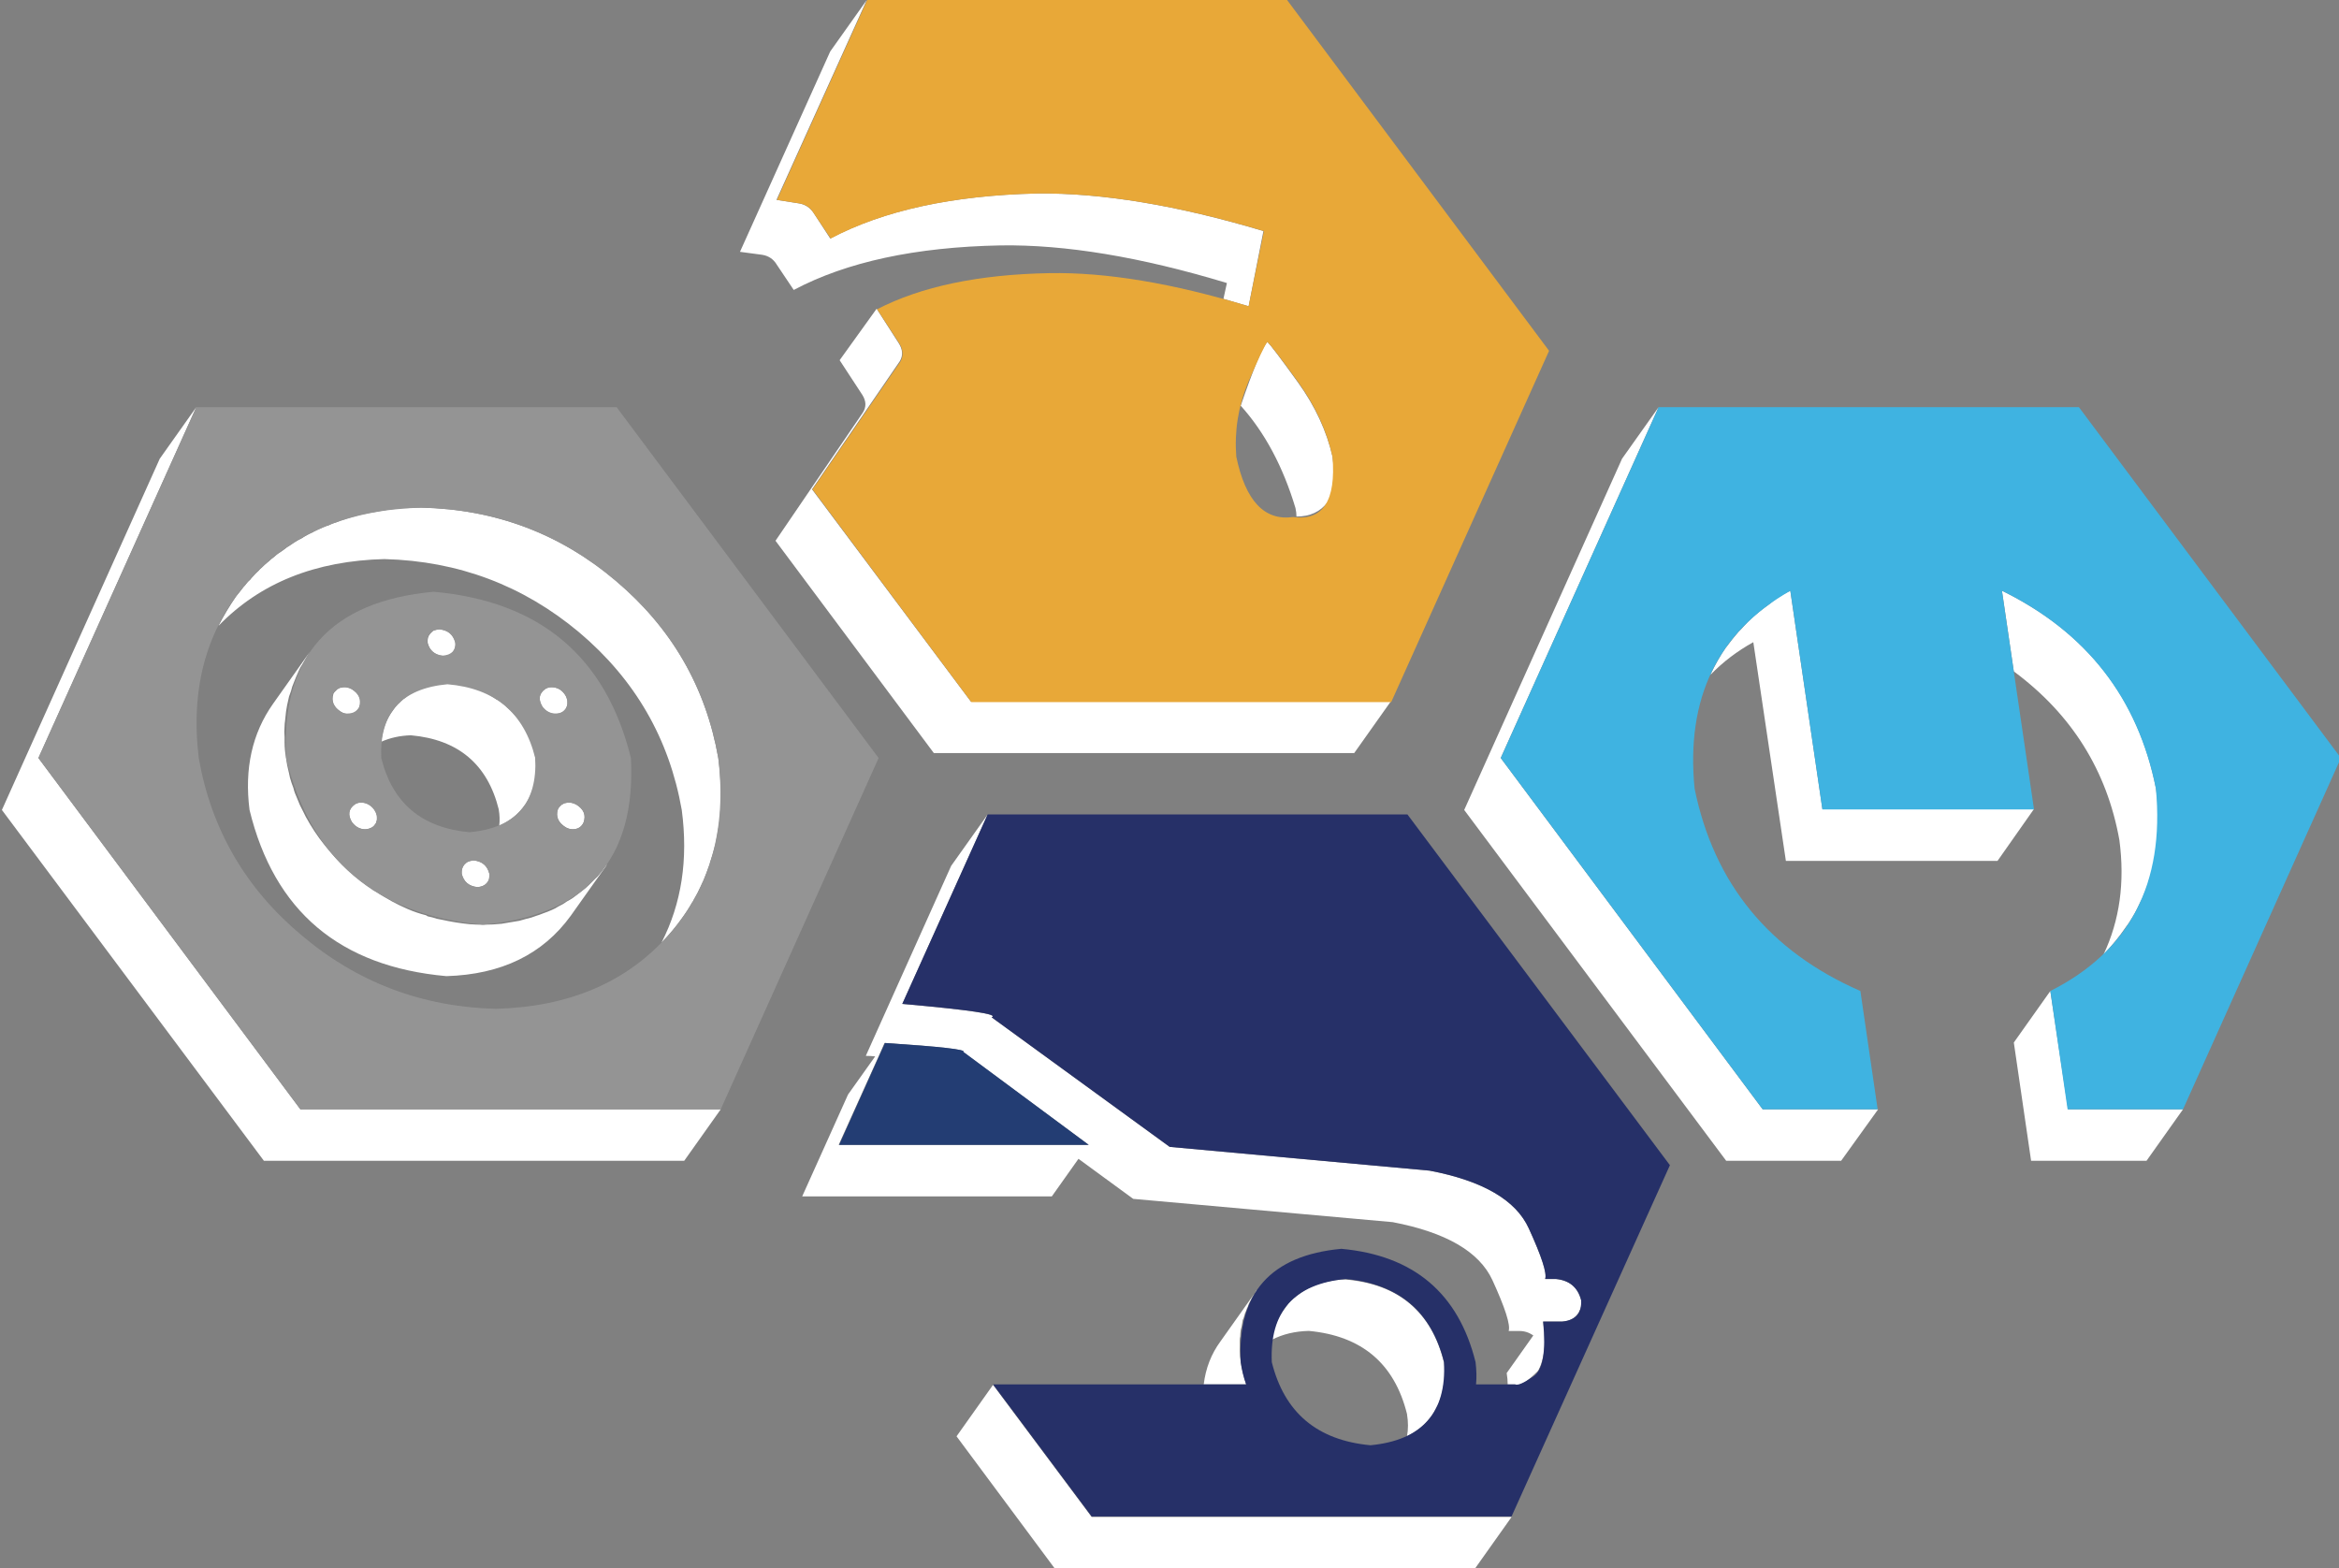
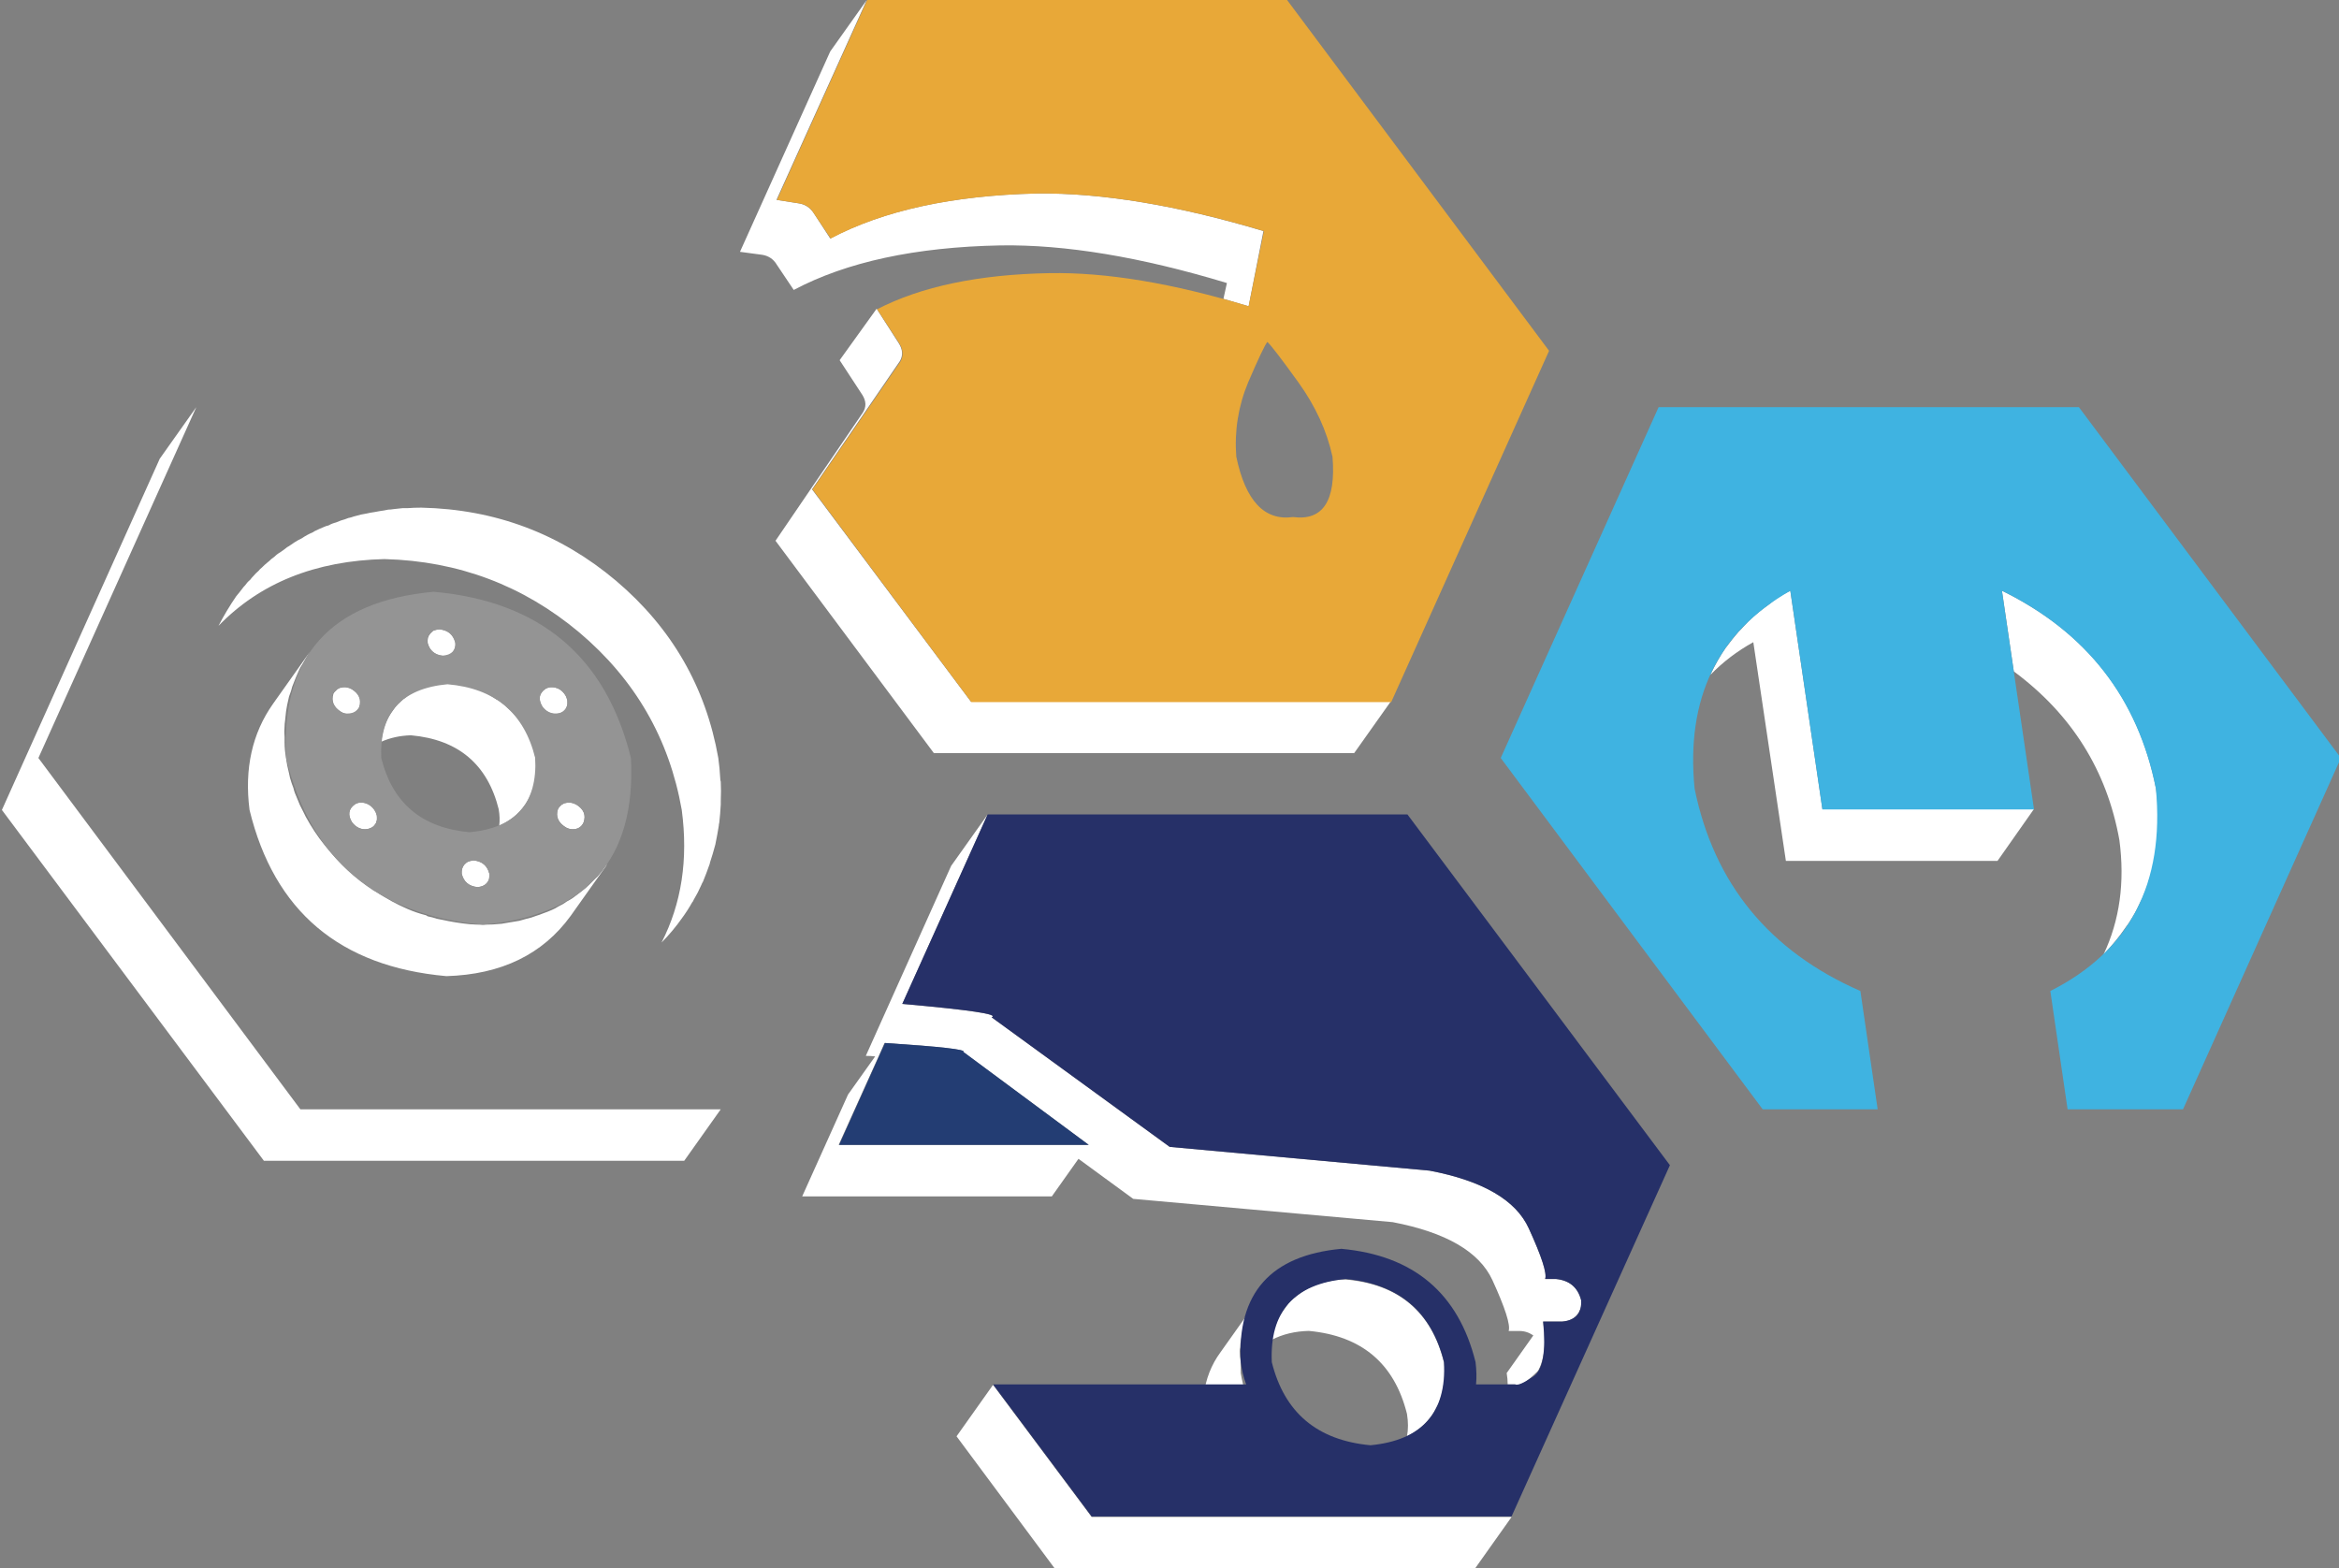
<svg xmlns="http://www.w3.org/2000/svg" id="Ebene_1" viewBox="0 0 170 114">
  <rect x="0" y="0" width="170" height="114" fill="#808080" stroke="none" />
  <defs>
    <style>      .st0 {        fill: #233d73;      }      .st0, .st1, .st2, .st3, .st4, .st5 {        fill-rule: evenodd;      }      .st1 {        fill: #fff;      }      .st2 {        fill: #263068;      }      .st3 {        fill: #3fb3e1;      }      .st4 {        fill: #949494;      }      .st5 {        fill: #e8a838;      }    </style>
  </defs>
  <path class="st1" d="M154.936,66.746c.07-.121.143-.242.215-.36.143-.264.275-.529.392-.793.048-.096.098-.191.146-.286.166-.385.323-.767.465-1.152v-.07c.12-.36.227-.734.322-1.116.025-.121.048-.242.073-.36.07-.29.131-.576.179-.862,0-.169.011-.327.036-.47.048-.264.07-.539.07-.826.025-.169.037-.323.037-.47v-.932c-.025-.121-.037-.253-.037-.396-.022-.455-.07-.911-.143-1.369-1.292-6.543-5.02-11.328-11.189-14.348l.863,5.864c4.205,3.116,6.766,7.203,7.673,12.26.406,3.071.022,5.839-1.149,8.308.6-.624,1.137-1.281,1.614-1.978.169-.216.311-.429.432-.646" />
-   <path class="st1" d="M94.158,36.935c.047.213.07.419.07.609.981,0,1.734-.348,2.261-1.042,0-.047.011-.084.036-.106.048-.073.082-.132.107-.18.025-.048.047-.099.072-.147,0-.07.023-.143.07-.213,0-.048.011-.099.037-.147,0-.07.011-.143.037-.213.022-.073.036-.132.036-.18.023-.099.034-.18.034-.253v-.216c.026-.096.026-.191,0-.286.026-.073.037-.143.037-.216-.022-.096-.037-.216-.037-.36v-.18c-.022-.191-.047-.396-.07-.613-.432-1.868-1.266-3.666-2.51-5.394-1.244-1.725-1.984-2.708-2.225-2.947-.381.429-1.028,1.978-1.936,4.638,1.746,1.941,3.073,4.422,3.981,7.446" />
  <path class="st1" d="M130.121,42.938c-.429.216-.835.455-1.218.719-.073.073-.154.143-.252.216-.381.264-.751.551-1.109.862q0-.015,0,0c-.336.29-.658.613-.969.972-.073.07-.143.143-.216.216-.311.36-.597.719-.86,1.079l-.037.033c-.429.624-.813,1.295-1.146,2.015.908-.936,1.947-1.725,3.118-2.374l2.367,15.897h15.382l2.653-3.776h-15.382l-2.331-15.86" />
-   <polyline class="st1" points="149.019 72.031 146.366 75.774 147.621 84.368 156.011 84.368 158.664 80.629 150.31 80.629 149.019 72.031" />
  <path class="st1" d="M56.434,19.203l1.255,1.871c3.849-2.04,8.858-3.119,15.023-3.237,4.71-.073,10.197.837,16.461,2.734l-.252,1.149c.597.169,1.208.349,1.829.539l1.076-5.464c-6.239-1.871-11.727-2.782-16.458-2.734-6.143.143-11.152,1.234-15.026,3.273l-1.218-1.871c-.263-.385-.622-.613-1.076-.683l-1.614-.253L62.998-0l-2.656,3.739-6.56,14.565,1.614.216c.454.073.801.301,1.039.683" />
-   <polyline class="st1" points="109.074 55.095 120.548 29.595 117.893 33.338 106.419 58.871 125.459 84.368 133.816 84.368 136.505 80.629 128.112 80.629 109.074 55.095" />
  <path class="st1" d="M59.017,35.566l6.381-9.313c.241-.407.216-.84-.07-1.295l-1.614-2.517-2.689,3.739,1.647,2.517c.289.458.3.888.037,1.295l-6.345,9.313,11.508,15.431h30.552l2.653-3.743h-30.515l-11.544-15.427" />
  <path class="st1" d="M77.016,83.216h-16.063l2.905-6.436.428-.972c4.065.265,5.965.48,5.703.649l9.144,6.759h-2.118M111.763,99.652c.048-.048.082-.11.107-.18,0-.025.011-.048.037-.073.143-.311.249-.719.322-1.222v.037c.072-.576.047-1.295-.073-2.158h1.401c.524-.025.919-.242,1.183-.649.025-.022.037-.059.037-.106.022-.025.047-.059.07-.106.026-.048.037-.085.037-.11.025-.07.037-.132.037-.18v-.396c-.238-.932-.849-1.449-1.829-1.545h-.787c.143-.407-.252-1.63-1.185-3.67-.933-2.059-3.333-3.464-7.208-4.205l-18.895-1.728-12.945-9.42c.549-.216-1.614-.539-6.491-.972l6.205-13.772-2.656,3.739-6.202,13.809c.238,0,.465.012.681.037l-1.972,2.771-3.333,7.405h18.144l1.936-2.73,3.98,2.91,18.859,1.692c3.875.744,6.289,2.146,7.245,4.209.933,2.037,1.327,3.27,1.182,3.703h.79c.359,0,.692.106,1.003.323l-1.936,2.734c.048.286.073.565.073.826h.538c.285.169.835-.154,1.649-.969" />
  <path class="st1" d="M102.261,102.778c.095.576.095,1.116,0,1.618.74-.36,1.35-.873,1.827-1.545.098-.143.179-.286.252-.433.025-.047.047-.095.072-.143.07-.096.132-.202.179-.323.023-.047.048-.106.07-.18.025-.096.062-.205.109-.323,0-.048.011-.11.034-.18.026-.121.048-.228.073-.323.025-.073.037-.147.037-.216.022-.121.047-.242.07-.36v-.756c0-.191-.011-.385-.034-.576-.91-3.692-3.3-5.706-7.171-6.04-.215,0-.431.011-.647.037-.095,0-.168.011-.216.033-.165.026-.311.048-.428.073-.095.025-.179.047-.252.073-.118.022-.238.059-.359.106-.095.025-.179.047-.25.073-.12.047-.227.095-.325.143-.095.047-.179.084-.249.106-.095.073-.191.132-.289.18-.07.048-.143.096-.213.143-.098.073-.193.147-.288.217-.07.048-.131.096-.179.143-.095.073-.19.158-.285.253-.048.047-.095.096-.143.143-.098.143-.193.275-.288.396-.501.672-.813,1.427-.933,2.264.79-.407,1.687-.621,2.689-.646,3.85.36,6.228,2.374,7.138,6.04" />
  <path class="st1" d="M41.875,58.475c-.19-.096-.369-.143-.538-.143-.07,0-.143.011-.213.033h-.072c-.047.026-.095.048-.143.073-.025.025-.048.037-.073.037-.047.047-.084.084-.106.106-.025.025-.048.048-.073.073-.047.047-.084.096-.106.143-.169.551.022.995.574,1.332.166.095.333.143.502.143.381,0,.644-.169.787-.503.194-.529.014-.961-.538-1.295" />
  <path class="st1" d="M36.248,58.835c.07.407.084.803.036,1.185.765-.334,1.387-.837,1.863-1.508,0,0,.011-.014.037-.037.072-.121.143-.242.216-.36.022-.025.047-.073.07-.143.048-.073.085-.158.11-.253.047-.073.07-.132.07-.18.048-.096.085-.18.11-.253.022-.07.047-.143.07-.213,0-.073.014-.158.037-.253.025-.073.037-.143.037-.216.025-.096.037-.191.037-.286.022-.073.036-.143.036-.216v-.503c-.025-.169-.047-.337-.072-.503,0-.121-.025-.253-.073-.396-.165-.793-.501-1.534-1.003-2.231-.143-.191-.286-.37-.432-.539-.047-.022-.081-.059-.106-.106-.143-.143-.3-.29-.465-.433-.025-.022-.036-.047-.036-.07-.191-.147-.384-.29-.574-.433-.047-.025-.084-.037-.107-.037-.168-.118-.336-.227-.504-.323-.047-.047-.095-.084-.143-.106-.19-.099-.381-.18-.574-.253-.047,0-.07-.011-.07-.037-.216-.07-.442-.143-.681-.216-.047,0-.109-.011-.179-.033-.168-.048-.336-.085-.504-.11-.07,0-.143-.011-.213-.037-.24-.022-.478-.033-.717-.033-.24,0-.468.011-.683.033-.022.026-.047.037-.07.037-.216.025-.432.062-.648.11-.285.07-.549.165-.787.286-.169.096-.336.191-.502.286h-.036c-.143.099-.289.206-.432.327-.022,0-.047.011-.07.033-.12.121-.227.228-.325.327-.047.022-.081.059-.106.106-.095.096-.191.216-.286.36-.504.672-.79,1.438-.863,2.301.648-.286,1.365-.444,2.151-.466,3.443.311,5.572,2.11,6.385,5.394" />
  <path class="st1" d="M31.085,46.714c.143.576.524.899,1.146.972.336-.025.586-.158.754-.396.047-.073.084-.155.106-.253v-.033c.026-.099.026-.194,0-.29-.143-.598-.524-.921-1.145-.969-.073,0-.143.011-.216.033h-.037c-.047.026-.095.037-.143.037-.025.025-.047.037-.073.037-.022.025-.047.047-.07.073-.025.022-.048.047-.073.07-.022.025-.047.048-.07.073-.146.168-.204.382-.179.646" />
  <path class="st1" d="M39.439,51.389c.263.337.574.503.933.503.19,0,.359-.047.501-.143.095-.047.179-.118.252-.216,0-.047.011-.07.034-.07.026-.096.048-.18.073-.253v-.323c-.025-.047-.037-.084-.037-.106-.022-.121-.084-.242-.179-.36-.238-.312-.549-.47-.933-.47-.165,0-.322.048-.465.143-.454.337-.513.767-.179,1.295" />
  <path class="st1" d="M27.964,40.637c5.353.143,10.065,1.919,14.127,5.321,4.065,3.431,6.55,7.732,7.46,12.913.477,3.596-.014,6.807-1.47,9.636.549-.551,1.051-1.152,1.504-1.798.264-.36.504-.731.717-1.116.048-.047.085-.106.11-.18.215-.36.406-.73.574-1.116.023-.07.06-.143.107-.213.168-.408.322-.818.465-1.226.026-.047.037-.095.037-.143.143-.429.275-.874.395-1.328.095-.458.179-.913.252-1.369,0-.07.011-.143.034-.216.048-.429.085-.873.11-1.328v-.253c.022-.478.022-.947,0-1.402-.025-.073-.037-.143-.037-.216-.025-.503-.073-1.006-.143-1.508-.908-5.156-3.384-9.449-7.424-12.877-4.062-3.427-8.785-5.203-14.164-5.321-.333,0-.669.011-1.003.037h-.359c-.216.022-.432.047-.648.07-.143.025-.274.037-.392.037-.215.047-.42.084-.61.106-.143.026-.275.048-.395.073-.19.025-.381.059-.574.106-.118.026-.249.048-.392.073-.193.047-.372.096-.538.143-.12.048-.252.084-.394.11-.169.07-.348.132-.538.18-.12.047-.241.095-.359.143-.191.047-.37.118-.538.216-.12.022-.227.059-.323.106-.24.096-.478.205-.717.323-.025.025-.061.048-.109.073-.285.118-.549.264-.787.429-.098.048-.193.099-.288.147-.168.095-.333.202-.501.323-.095.07-.191.132-.286.18-.146.118-.288.227-.431.323-.12.073-.227.143-.322.216-.12.118-.252.227-.395.323-.095.096-.191.18-.286.253-.146.118-.277.239-.394.36-.095.07-.179.154-.252.25-.143.121-.263.242-.359.36-.095.096-.179.191-.25.29-.146.118-.263.25-.359.393-.098.099-.168.18-.215.253-.143.191-.289.371-.432.539-.476.694-.907,1.413-1.292,2.158,3.014-3.116,7.04-4.734,12.085-4.855" />
  <path class="st1" d="M24.236,50.42c-.169.55.022.994.574,1.328.166.096.333.143.502.143.381,0,.655-.165.823-.503.169-.528-.022-.958-.574-1.295-.19-.095-.369-.143-.538-.143-.07,0-.143.011-.213.037h-.072c-.047.025-.095.047-.143.073-.025.022-.048.033-.073.033-.047.048-.084.085-.106.11-.025.022-.048.047-.073.07-.047.048-.084.099-.106.147" />
-   <path class="st1" d="M90.177,99.002c-.047-.261-.073-.525-.073-.789v-.793c0-.096.014-.191.037-.286,0-.143.011-.301.037-.47.025-.095.047-.191.072-.286.023-.143.048-.286.07-.433.048-.095.084-.191.109-.286.023-.121.07-.253.143-.396.022-.096.059-.18.106-.25.048-.169.109-.312.179-.433.048-.073.084-.143.109-.216.118-.191.227-.37.323-.539.022-.022.047-.047.07-.07l-2.653,3.739c-.669.91-1.076,1.953-1.218,3.127h3.084c-.169-.525-.3-1.064-.395-1.618" />
+   <path class="st1" d="M90.177,99.002c-.047-.261-.073-.525-.073-.789c0-.096.014-.191.037-.286,0-.143.011-.301.037-.47.025-.095.047-.191.072-.286.023-.143.048-.286.07-.433.048-.095.084-.191.109-.286.023-.121.07-.253.143-.396.022-.096.059-.18.106-.25.048-.169.109-.312.179-.433.048-.073.084-.143.109-.216.118-.191.227-.37.323-.539.022-.022.047-.047.07-.07l-2.653,3.739c-.669.91-1.076,1.953-1.218,3.127h3.084c-.169-.525-.3-1.064-.395-1.618" />
  <path class="st1" d="M27.353,59.158c-.022-.121-.081-.239-.179-.36-.238-.312-.549-.466-.93-.466-.168,0-.325.047-.468.143-.454.334-.513.767-.179,1.295.263.334.574.503.933.503.168,0,.333-.048.501-.143.095-.048.179-.132.252-.253,0,0,.011-.011.036-.037.023-.096.048-.18.07-.25v-.327c-.022-.047-.037-.081-.037-.106" />
  <path class="st1" d="M34.419,62.537c-.073,0-.143.011-.216.037h-.037c-.047.025-.095.037-.143.037-.022.022-.047.037-.07.037-.025.022-.047.047-.072.07-.025.025-.047.048-.073.073-.022.022-.047.047-.07.07-.143.169-.204.386-.179.649.143.576.526.899,1.145.969.336-.022.586-.154.754-.393.048-.073.084-.147.109-.216v-.073c.023-.096.023-.191,0-.286-.146-.601-.526-.924-1.148-.972" />
  <path class="st1" d="M43.097,64.013c-.168.191-.347.371-.538.539-.12.096-.24.191-.359.286-.193.147-.384.29-.574.433-.143.096-.289.18-.432.253-.19.143-.395.261-.608.36-.146.095-.299.18-.468.25-.216.096-.429.18-.644.253-.169.07-.336.132-.502.18-.24.096-.478.168-.717.216-.168.047-.336.095-.504.143-.26.047-.549.096-.86.143-.143.025-.285.047-.429.073-.431.047-.873.07-1.327.07-.359,0-.692-.011-1.003-.037-.694-.07-1.364-.18-2.008-.323-.12-.022-.241-.047-.359-.07-.216-.073-.442-.132-.681-.18q.015,0,0,0c-.047-.026-.084-.048-.109-.073-.476-.121-.933-.275-1.361-.466-.095-.048-.204-.099-.323-.147-.215-.095-.431-.202-.647-.323-.047-.022-.095-.047-.143-.07-.432-.242-.849-.492-1.255-.756-.073-.025-.132-.062-.179-.11-.216-.143-.432-.298-.645-.466-.025-.025-.061-.047-.109-.073-.429-.334-.848-.693-1.255-1.079-.526-.503-1.014-1.042-1.471-1.618q0,.017,0,0c-.501-.621-.955-1.306-1.361-2.048-.047-.096-.095-.191-.143-.29-.095-.191-.191-.382-.289-.573-.118-.29-.238-.576-.359-.866-.047-.118-.081-.239-.106-.36-.095-.239-.179-.491-.252-.752-.022-.121-.047-.228-.07-.327-.095-.36-.169-.73-.216-1.112-.073-.386-.107-.767-.107-1.152v-.36c-.025-.264-.025-.528,0-.793,0-.118.011-.25.034-.393.026-.242.048-.47.073-.686.025-.143.047-.286.072-.429.048-.216.095-.433.143-.649.047-.143.095-.275.143-.393.047-.216.12-.433.216-.649.047-.118.095-.239.143-.36.095-.216.191-.429.285-.646.048-.096.11-.191.179-.29.146-.261.3-.525.468-.789.022-.025.047-.062.07-.11l-2.653,3.743c-1.53,2.158-2.103,4.734-1.72,7.732,1.793,7.358,6.56,11.387,14.306,12.08,3.992-.118,7.004-1.582,9.037-4.385l2.653-3.739c-.048.047-.084.081-.11.106-.19.286-.392.551-.607.793-.12.095-.227.191-.323.286" />
  <polyline class="st1" points="72.175 100.657 69.522 104.397 76.657 114 107.209 114 109.862 110.261 79.346 110.261 72.175 100.657" />
  <polyline class="st1" points="2.791 55.095 14.265 29.595 11.613 33.338 .138 58.871 19.179 84.368 49.73 84.368 52.384 80.629 21.832 80.629 2.791 55.095" />
  <path class="st3" d="M151.097,29.595h-30.549l-11.474,25.5,19.038,25.533h8.357l-1.255-8.598c-6.623-2.899-10.64-7.802-12.049-14.708-.645-6.569,1.672-11.365,6.956-14.385l2.331,15.897h15.382l-2.331-15.897c6.144,3.02,9.875,7.816,11.189,14.385.644,6.906-1.913,11.809-7.673,14.708l1.255,8.598h8.39l11.474-25.533-19.041-25.5" />
  <path class="st5" d="M96.847,33.192c.263,3.214-.695,4.675-2.869,4.389-2.082.286-3.454-1.175-4.124-4.389-.143-1.868.143-3.666.86-5.394.742-1.725,1.208-2.708,1.398-2.947.263.239,1.017,1.222,2.26,2.947,1.241,1.728,2.068,3.526,2.474,5.394M59.124,15.464l1.255,1.871c3.849-2.04,8.858-3.13,15.023-3.273,4.71-.048,10.197.862,16.461,2.734l-1.112,5.464c-5.522-1.677-10.351-2.481-14.486-2.407-5.14.095-9.311.969-12.516,2.624l1.614,2.481c.289.48.311.924.073,1.332l-6.382,9.277,11.545,15.464h30.515l11.474-25.533L93.546,0h-30.515l-6.56,14.528,1.614.253c.454.07.801.298,1.039.683" />
  <path class="st0" d="M70.023,76.456c.241-.169-1.661-.385-5.701-.649l-3.333,7.409h18.144l-9.11-6.759" />
  <path class="st4" d="M42.413,59.804c-.165.312-.428.47-.787.47-.169,0-.336-.037-.502-.11-.574-.36-.764-.8-.574-1.328.143-.312.406-.48.787-.503.169,0,.348.047.538.143.552.334.731.778.538,1.328M39.439,51.389c-.333-.55-.275-.995.179-1.328.143-.073.3-.11.465-.11.384,0,.695.158.933.47.359.525.311.969-.143,1.328-.143.073-.311.11-.501.11-.359,0-.67-.158-.933-.47M34.132,60.49c-3.467-.312-5.605-2.11-6.421-5.394-.143-3.262,1.46-5.049,4.807-5.361,3.44.29,5.569,2.076,6.382,5.361.168,3.284-1.423,5.082-4.768,5.394M34.704,64.479c-.619-.047-1.003-.37-1.145-.969-.025-.576.263-.899.86-.972.622.073,1.003.396,1.148.972.023.598-.263.921-.863.969M27.031,60.163c-.168.073-.333.11-.501.11-.359,0-.67-.158-.933-.47-.333-.55-.275-.994.179-1.328.143-.096.3-.143.468-.143.382.022.692.191.93.503.359.528.311.969-.143,1.328M24.774,51.749c-.549-.36-.742-.803-.574-1.328.168-.312.431-.47.79-.47.191-.022.37.011.538.11.549.334.74.778.572,1.328-.165.312-.44.47-.823.47-.168.022-.333-.014-.501-.11M31.909,45.745c.622.047,1.017.37,1.182.969.026.576-.274.888-.896.936-.597-.047-.977-.36-1.145-.936-.025-.598.263-.921.86-.969M31.513,43.011c-7.53.694-11.104,4.723-10.721,12.084,1.793,7.383,6.56,11.423,14.306,12.117,7.555-.694,11.141-4.734,10.757-12.117-1.815-7.361-6.597-11.39-14.343-12.084" />
  <path class="st2" d="M99.606,105.046c-3.871-.36-6.261-2.374-7.171-6.044-.165-3.666,1.628-5.681,5.379-6.04,3.85.36,6.228,2.374,7.138,6.04.191,3.67-1.591,5.684-5.345,6.044M71.783,59.194l-6.205,13.772c4.902.433,7.065.756,6.491.972l12.945,9.42,18.895,1.728c3.875.742,6.275,2.146,7.208,4.205.933,2.04,1.328,3.262,1.185,3.67h.787c.98.096,1.591.613,1.829,1.545.047.936-.406,1.453-1.362,1.549h-1.401c.216,2.205-.022,3.534-.717,3.993-.691.478-1.135.671-1.325.573h-2.833c.048-.503.034-1.042-.036-1.618-1.244-5.009-4.494-7.754-9.755-8.235-5.138.48-7.577,3.226-7.314,8.235.072.554.204,1.093.395,1.618h-18.397l7.171,9.603h30.515l11.511-25.533-19.078-25.496h-30.512" />
-   <path class="st4" d="M36.032,73.326c-5.379-.143-10.087-1.93-14.127-5.358-4.065-3.405-6.55-7.695-7.46-12.873-.619-5.156.586-9.449,3.622-12.877,3.037-3.405,7.22-5.178,12.55-5.321,5.379.118,10.088,1.894,14.127,5.321,4.065,3.428,6.553,7.721,7.46,12.877.622,5.153-.586,9.445-3.622,12.873-3.036,3.428-7.219,5.215-12.55,5.358M44.817,29.595H14.265L2.791,55.095l19.041,25.533h30.552l11.474-25.533-19.041-25.5" />
</svg>